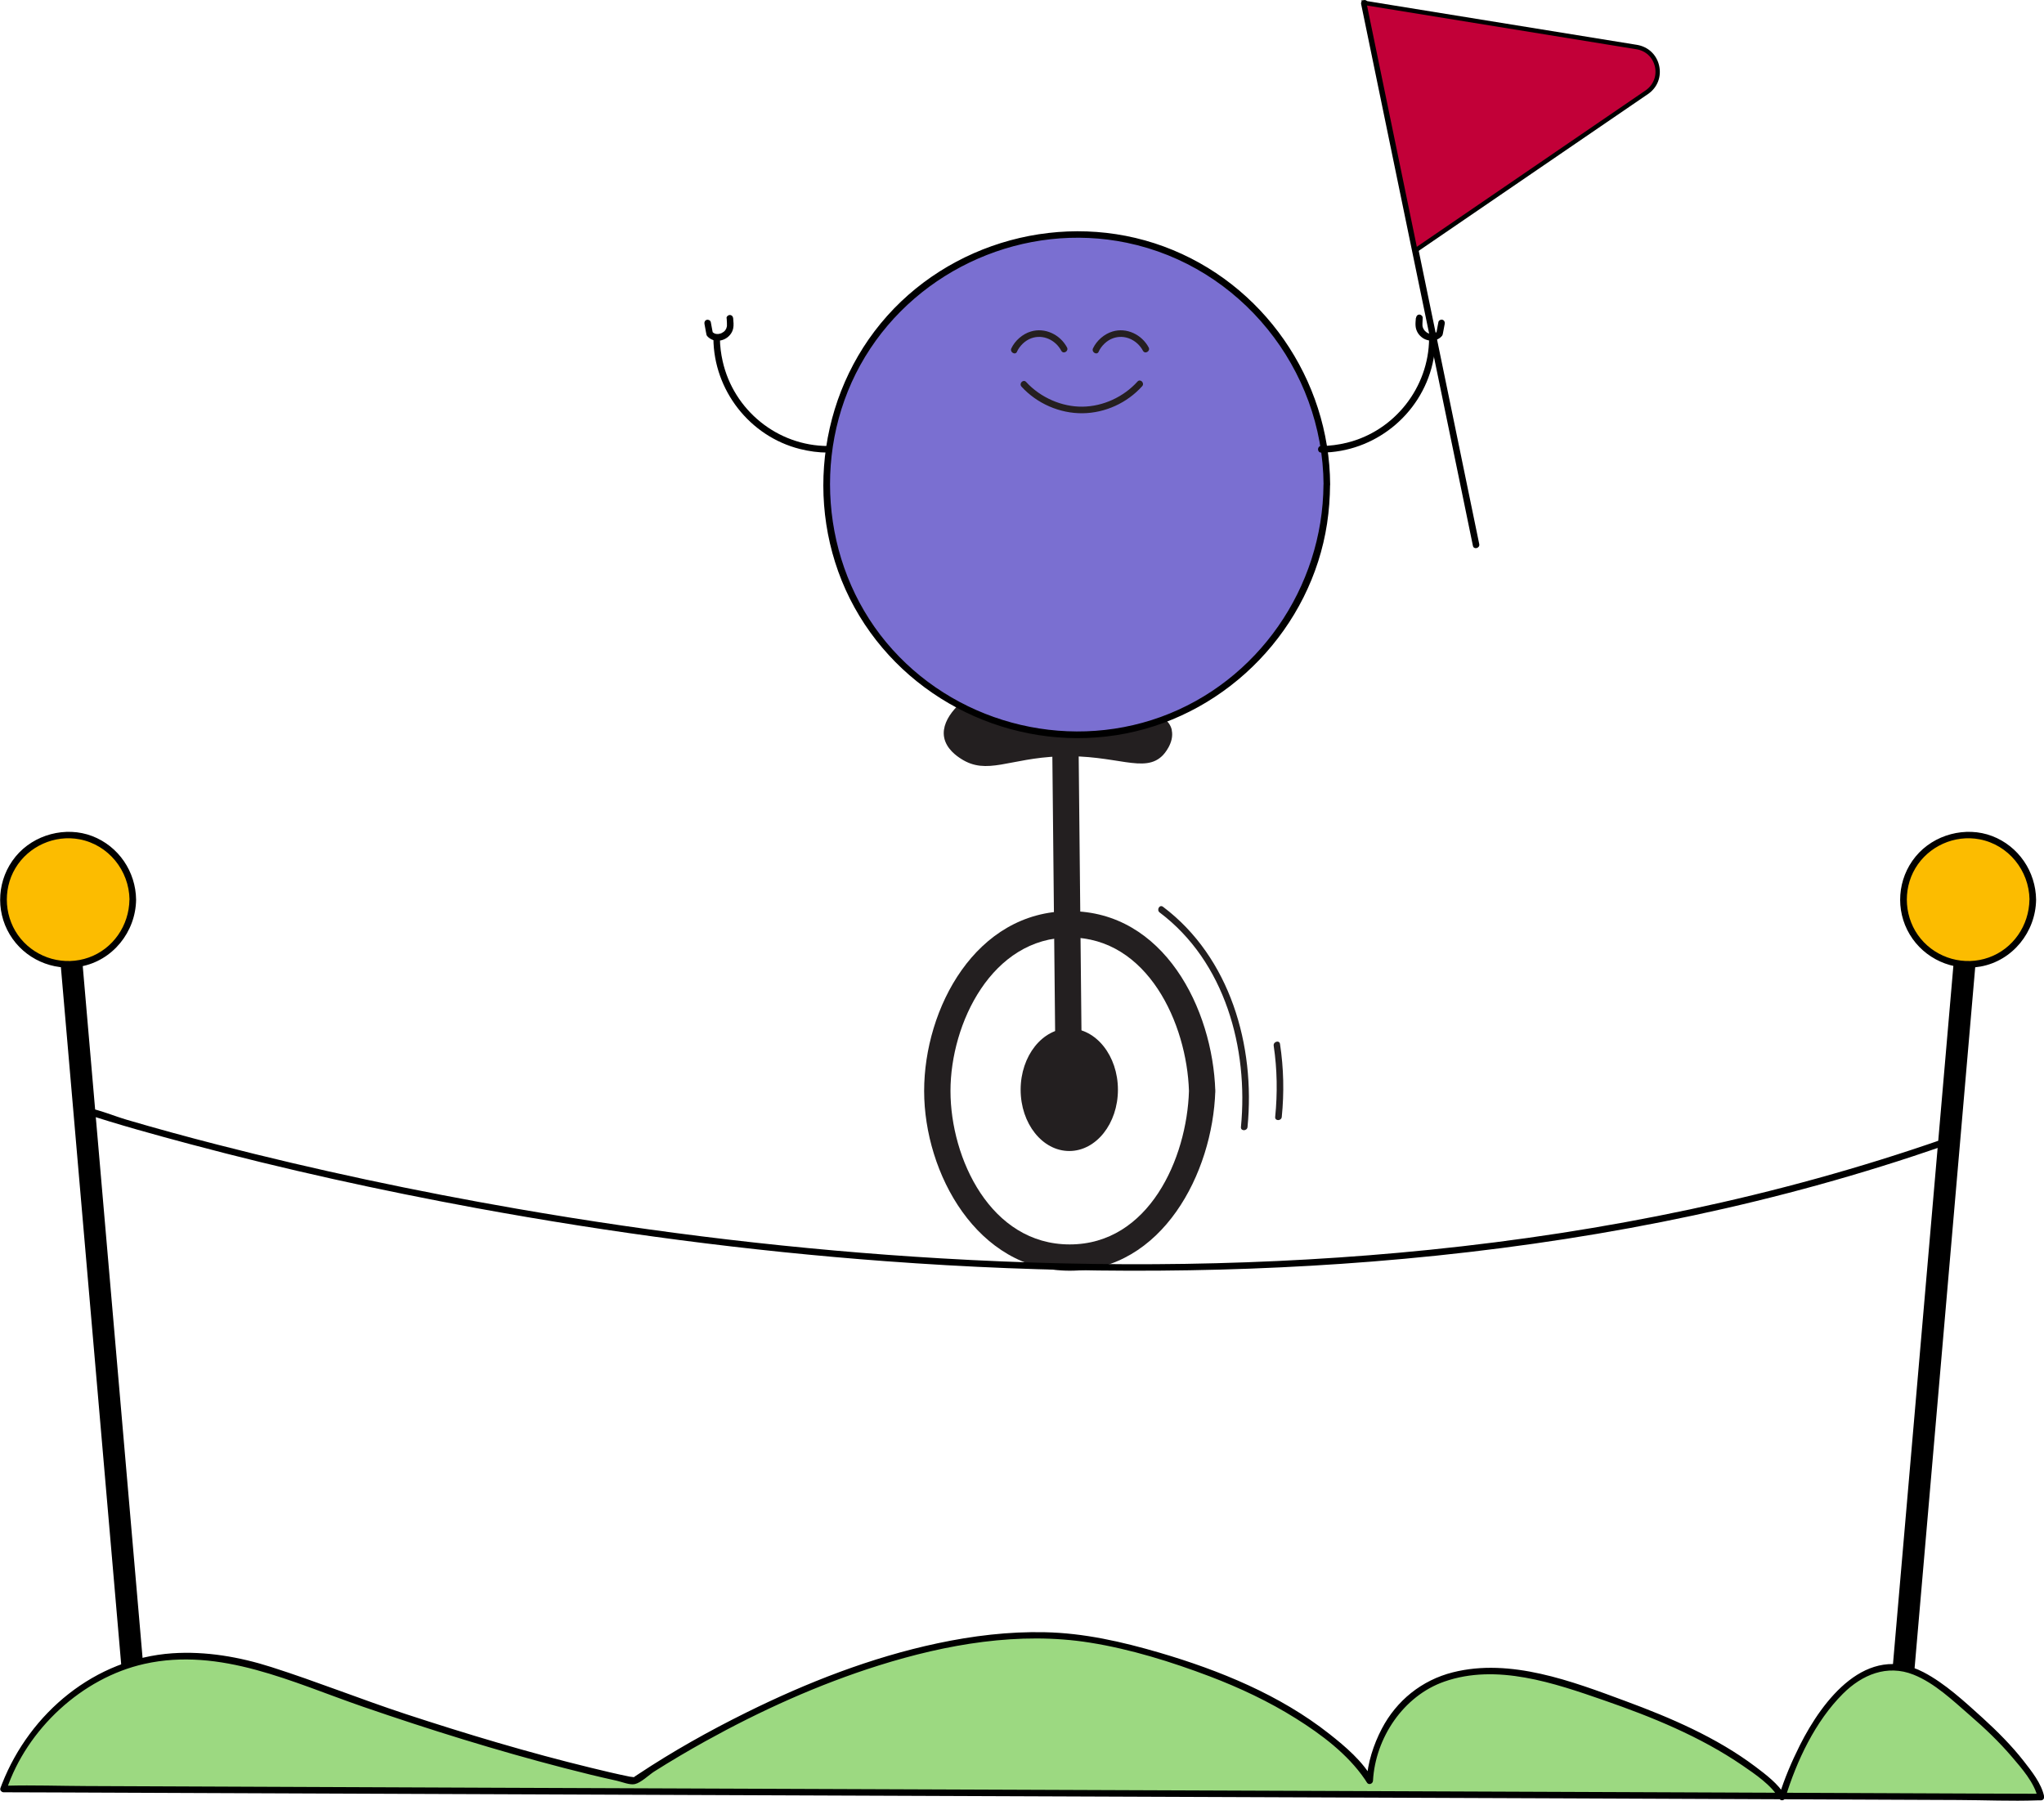
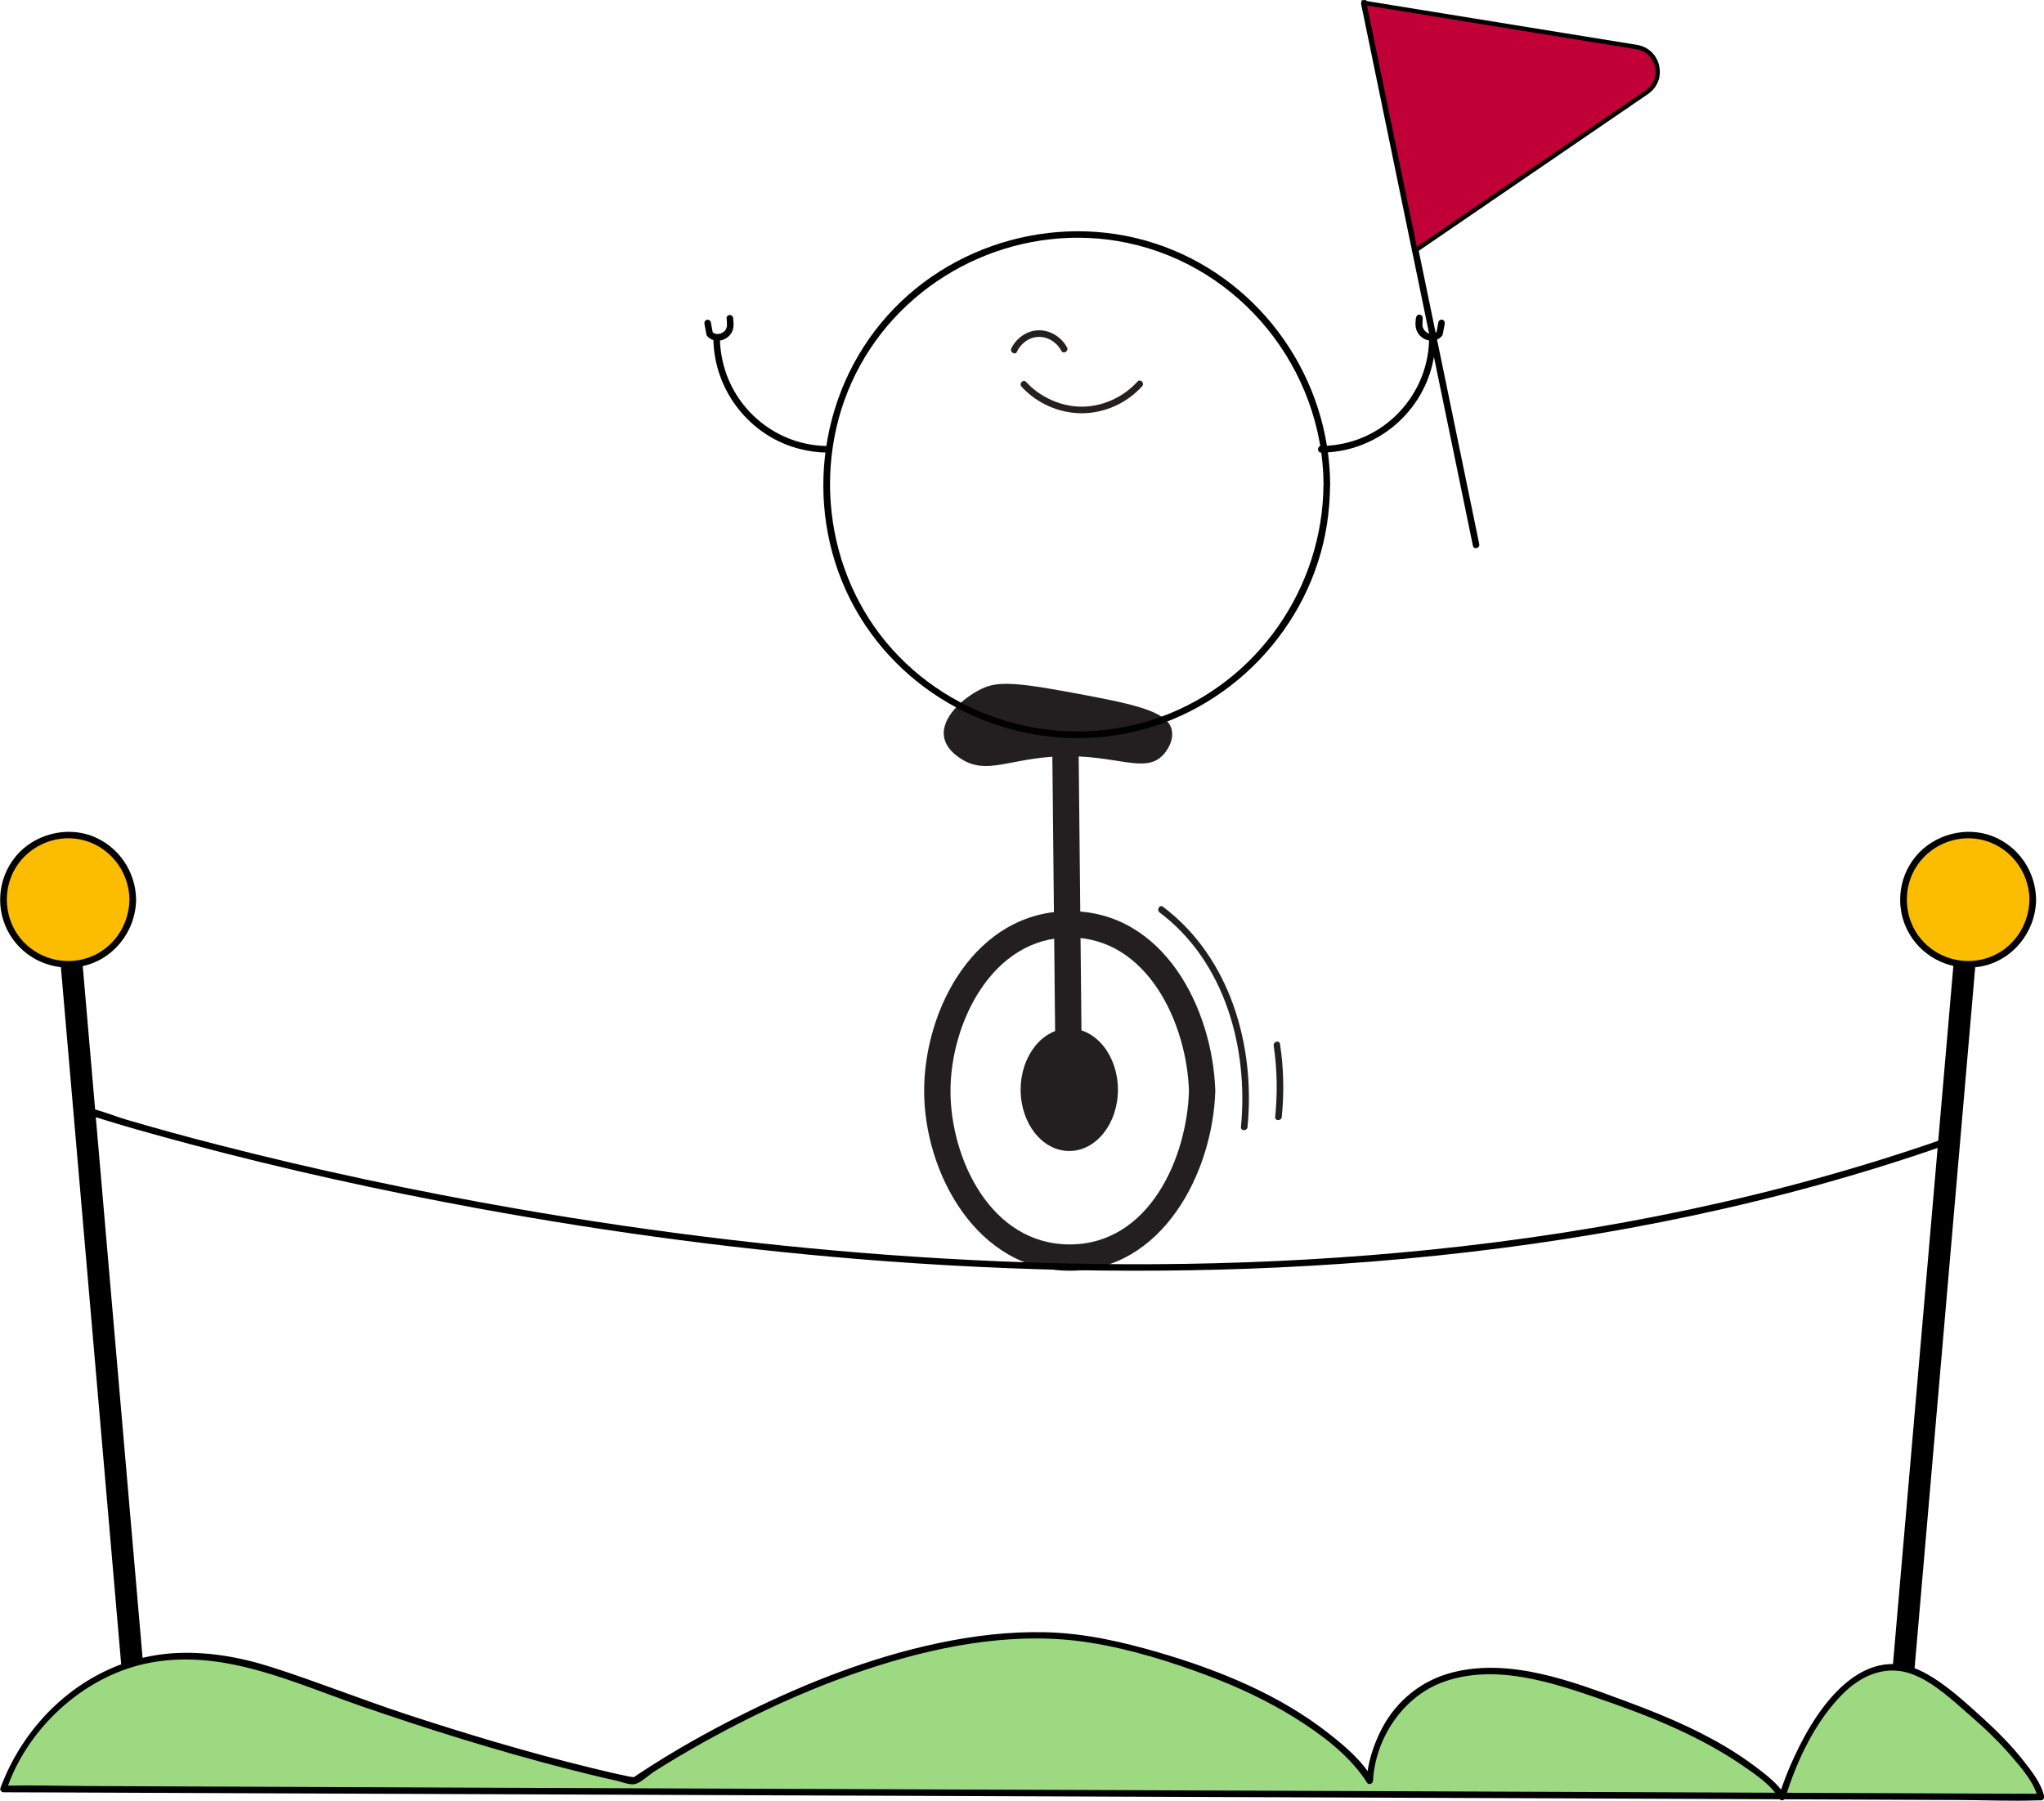
<svg xmlns="http://www.w3.org/2000/svg" id="Layer_2" viewBox="0 0 232.79 205.11">
  <defs>
    <style>.cls-1{fill:#fcbc00;}.cls-2{fill:#9cd981;}.cls-3{fill:#c20038;}.cls-4{fill:#251f20;}.cls-5{fill:#231f20;}.cls-6{fill:#7a6fd1;}</style>
  </defs>
  <g id="Layer_1-2">
    <path class="cls-5" d="M135.41,124.26c-.23,7.69-4.57,17.48-13.58,17.48s-13.58-9.8-13.58-17.48,4.71-17.48,13.58-17.48,13.34,9.8,13.58,17.48c.06,1.93,3.06,1.93,3,0-.29-9.36-5.85-20.48-16.58-20.48s-16.58,11.11-16.58,20.48,6.05,20.48,16.58,20.48,16.29-11.12,16.58-20.48c.06-1.93-2.94-1.93-3,0Z" />
    <path class="cls-5" d="M142.08,128.36c.9-9.24-1.97-19.32-9.63-25.08-.39-.29-.76,.36-.38,.65,7.45,5.6,10.13,15.49,9.26,24.44-.05,.48,.7,.48,.75,0h0Z" />
    <path class="cls-5" d="M145.98,127.22c.28-2.77,.22-5.56-.2-8.31-.07-.48-.79-.27-.72,.2,.4,2.68,.44,5.41,.17,8.11-.05,.48,.7,.48,.75,0h0Z" />
    <ellipse class="cls-5" cx="121.78" cy="124.12" rx="5.54" ry="6.98" />
    <path class="cls-5" d="M133.45,83.17c.31,1.44-.93,2.77-1,2.84-2.1,2.18-5.32-.1-11.78,.14-5.74,.21-8.27,2.19-11.23,.27-.45-.29-1.69-1.12-1.92-2.47-.38-2.21,2.18-4.49,4.25-5.48,1.5-.72,3.07-.9,9.21,.22,7.99,1.46,12,2.23,12.48,4.47Z" />
    <g>
-       <circle class="cls-6" cx="122.6" cy="55.2" r="28.51" />
      <path d="M150.73,55.2c-.07,11.71-7.47,22.45-18.53,26.46-11.07,4.01-23.74,.55-31.26-8.49s-8.55-22.42-2.41-32.54c6.12-10.09,18.24-15.38,29.8-12.98,12.96,2.69,22.33,14.37,22.41,27.55,0,.48,.75,.48,.75,0-.07-12.01-7.63-22.95-18.93-27.12-11.38-4.2-24.55-.6-32.25,8.75-7.7,9.36-8.72,22.95-2.43,33.33,6.24,10.29,18.51,15.69,30.31,13.39s21.15-12.07,22.95-23.92c.22-1.46,.33-2.94,.34-4.42,0-.48-.75-.48-.75,0Z" />
    </g>
    <g>
      <path class="cls-4" d="M115.82,40.06c.31-.67,.93-1.28,1.63-1.53,1.34-.49,2.77,.2,3.42,1.42,.23,.43,.88,.05,.65-.38-.78-1.46-2.51-2.3-4.12-1.81-.94,.28-1.8,1.03-2.22,1.92-.2,.43,.44,.82,.65,.38h0Z" />
-       <path class="cls-4" d="M125.12,40.06c.31-.67,.93-1.28,1.63-1.53,1.34-.49,2.77,.2,3.42,1.42,.23,.43,.88,.05,.65-.38-.78-1.46-2.51-2.3-4.12-1.81-.94,.28-1.8,1.03-2.22,1.92-.2,.43,.44,.82,.65,.38h0Z" />
      <path class="cls-4" d="M116.34,44.04c1.75,1.92,4.35,3.06,6.95,3.03s5.09-1.19,6.79-3.08c.32-.36-.21-.89-.53-.53-1.58,1.75-3.91,2.83-6.26,2.86s-4.79-1.03-6.42-2.81c-.33-.36-.86,.17-.53,.53h0Z" />
    </g>
    <path d="M162.76,38.55c-.04,5.59-3.94,10.55-9.38,11.88-.95,.23-1.93,.36-2.91,.37-.48,0-.48,.75,0,.75,6.03-.02,11.34-4.27,12.69-10.15,.21-.93,.34-1.89,.35-2.85,0-.48-.75-.48-.75,0h0Z" />
    <path d="M161.25,36.24c-.02,.29-.06,.6-.03,.9,.05,.56,.35,1.04,.82,1.36,.42,.28,.98,.38,1.46,.23,.26-.08,.52-.23,.7-.44,.11-.12,.12-.25,.15-.4l.19-1.01c.04-.2-.06-.4-.26-.46-.18-.05-.42,.06-.46,.26l-.23,1.23,.1-.17s-.09,.09-.14,.13c.06-.05-.01,0-.03,.02-.03,.02-.07,.04-.1,.06-.03,.01-.1,.04-.03,.02-.03,.01-.06,.02-.09,.03s-.06,.02-.09,.02c-.04,0-.12,.01-.04,0-.06,0-.13,0-.19,0-.03,0-.06,0-.08,0,.1,0,0,0-.04,0-.06-.01-.13-.03-.19-.05l-.05-.02s.06,.03,.03,0c-.03-.02-.07-.03-.1-.05-.03-.02-.06-.03-.08-.05-.02-.01-.09-.06-.05-.04,.04,.03-.04-.03-.05-.04-.03-.03-.06-.05-.08-.08-.02-.02-.04-.05-.07-.07-.06-.06,.01,.03-.02-.03-.04-.06-.08-.12-.11-.19,0-.01-.01-.03-.02-.04,.04,.07,.01,.03,0,0-.01-.03-.02-.06-.03-.1s-.02-.07-.03-.1c0-.03-.01-.14-.01-.05,0-.09,0-.18,0-.28l.03-.62c.01-.2-.18-.38-.38-.38-.21,0-.36,.17-.38,.38h0Z" />
    <path d="M81.25,38.55c.04,5.89,4.13,11.15,9.85,12.59,1.04,.26,2.11,.41,3.18,.41,.48,0,.48-.75,0-.75-5.74-.02-10.73-4.08-11.98-9.67-.19-.85-.3-1.71-.31-2.58,0-.48-.75-.48-.75,0h0Z" />
    <path d="M82.76,36.24l.03,.55c0,.07,0,.15,0,.22,0,.04,0,.08,0,.12,0-.07,0-.01,0,.02-.01,.07-.04,.14-.06,.22-.03,.09,.02-.03-.01,.03-.02,.03-.03,.06-.05,.09s-.03,.06-.05,.09c-.01,.02-.02,.03-.03,.05,.02-.02,.03-.04,0,0-.04,.05-.09,.1-.14,.14-.02,.02-.05,.04-.08,.06-.03,.03,.02-.01,.02-.02-.02,.01-.04,.03-.06,.04-.05,.04-.11,.07-.17,.1-.08,.04,.04,0-.03,.01-.04,.01-.07,.03-.11,.04-.06,.02-.13,.03-.19,.04,.06-.01,.03,0-.01,0-.04,0-.07,0-.11,0s-.07,0-.11,0c.1,0-.02,0-.05-.01-.04,0-.07-.02-.11-.03h-.04c-.07-.03,.04,0,0-.01-.07-.04-.14-.07-.2-.12-.03-.02,.01,0,.02,.01-.02-.02-.04-.03-.06-.05-.03-.02-.05-.05-.08-.08l.1,.17-.23-1.23c-.04-.2-.28-.31-.46-.26-.21,.06-.3,.26-.26,.46l.16,.88c.02,.12,.04,.24,.07,.36,.03,.12,.14,.22,.23,.3,.11,.09,.22,.17,.35,.23,.99,.46,2.23-.18,2.46-1.25,.08-.38,.03-.77,0-1.15-.01-.2-.16-.38-.38-.38-.2,0-.39,.17-.38,.38h0Z" />
    <path class="cls-5" d="M119.85,85.96l.37,36.71c.02,1.93,3.02,1.93,3,0l-.37-36.71c-.02-1.93-3.02-1.93-3,0h0Z" />
    <path d="M9.49,126.79c4.01,1.32,8.09,2.44,12.17,3.53,10.75,2.87,21.63,5.26,32.58,7.28,15.42,2.83,30.99,4.89,46.63,6.05,18.43,1.37,36.98,1.51,55.41,.04,19.66-1.57,39.22-4.98,58.06-10.86,2.39-.74,4.76-1.53,7.12-2.35,.45-.16,.26-.88-.2-.72-18.87,6.57-38.56,10.57-58.42,12.59-18.48,1.88-37.11,2.07-55.64,.98-16.21-.95-32.36-2.88-48.36-5.66-11.46-1.99-22.86-4.41-34.13-7.31-3.43-.88-6.84-1.81-10.24-2.81-1.5-.44-3.06-1.12-4.6-1.4-.07-.01-.13-.04-.2-.07-.46-.15-.66,.57-.2,.72h0Z" />
    <path d="M17.29,201.01l-7.25-83.83-1.03-11.93c-.14-1.59-2.64-1.61-2.5,0l7.25,83.83,1.03,11.93c.14,1.59,2.64,1.61,2.5,0h0Z" />
    <path d="M217.1,201.01l7.25-83.83,1.03-11.93c.14-1.6-2.36-1.59-2.5,0l-7.25,83.83-1.03,11.93c-.14,1.6,2.36,1.59,2.5,0h0Z" />
    <g>
      <circle class="cls-1" cx="7.75" cy="102.48" r="7.37" />
      <path d="M14.74,102.48c-.04,2.92-1.85,5.59-4.63,6.58s-5.89,.11-7.75-2.14-2.1-5.53-.61-8.03,4.46-3.84,7.32-3.29c3.29,.63,5.63,3.55,5.68,6.87,0,.48,.76,.48,.75,0-.04-3.2-2-6.09-5-7.24s-6.65-.2-8.73,2.34-2.32,6.1-.66,8.87,4.9,4.22,8.06,3.65c3.66-.66,6.28-3.94,6.33-7.61,0-.48-.74-.48-.75,0Z" />
    </g>
    <g>
      <circle class="cls-1" cx="224.14" cy="102.48" r="7.37" />
      <path d="M231.13,102.48c-.04,2.92-1.85,5.59-4.63,6.58s-5.89,.11-7.75-2.14-2.1-5.53-.61-8.03,4.46-3.84,7.32-3.29c3.29,.63,5.63,3.55,5.68,6.87,0,.48,.76,.48,.75,0-.04-3.2-2-6.09-5-7.24s-6.65-.2-8.73,2.34-2.32,6.1-.66,8.87,4.9,4.22,8.06,3.65c3.66-.66,6.28-3.94,6.33-7.61,0-.48-.74-.48-.75,0Z" />
    </g>
    <g>
      <path class="cls-2" d="M.38,203.77s7.37-22.1,32.23-12.89c24.86,9.21,39.59,11.97,39.59,11.97,0,0,30.39-21.18,54.33-15.65,23.94,5.52,29.47,15.65,29.47,15.65,0,0,.92-17.5,22.1-11.05,21.18,6.45,24.86,12.89,24.86,12.89,0,0,6.45-21.18,17.5-12.89s11.97,12.89,11.97,12.89L.38,203.77Z" />
      <path d="M.74,203.87c2.32-6.92,8.6-12.76,15.7-14.35,8.68-1.94,16.9,2.12,24.91,4.88,7.55,2.6,15.18,4.98,22.9,6.98,2,.52,4,1.01,6.01,1.45,.54,.12,1.47,.51,2.04,.38,.71-.16,1.59-1.03,2.19-1.42,1.91-1.21,3.86-2.36,5.84-3.46,6.28-3.48,12.88-6.47,19.74-8.63,7.71-2.42,16.03-3.89,24.08-2.6,4.63,.74,9.25,2.18,13.63,3.84,3.41,1.3,6.73,2.86,9.82,4.8,2.9,1.82,5.88,4.05,7.84,6.92,.08,.12,.16,.24,.23,.36,.19,.34,.68,.17,.7-.19,.27-4.88,3.46-9.66,8.11-11.29,5.97-2.1,12.53,.16,18.21,2.13,5.46,1.89,10.96,4.13,15.75,7.41,1.44,.99,3.3,2.23,4.2,3.79,.17,.29,.59,.21,.69-.09,1.29-4.22,3.41-8.72,6.56-11.86,2.17-2.17,5.03-3.37,8.03-2.18,2.44,.97,4.52,2.98,6.47,4.67,1.69,1.46,3.32,3.02,4.77,4.72,1.08,1.27,2.56,2.94,2.92,4.65l.36-.47-6.2-.02-16.88-.07-24.97-.1-30.47-.12-33.37-.13-33.69-.13-31.41-.12-26.54-.11-19.08-.08c-3.01-.01-6.03-.12-9.03-.04-.13,0-.26,0-.38,0-.48,0-.48,.75,0,.75l6.2,.02,16.88,.07,24.97,.1,30.47,.12,33.37,.13,33.69,.13,31.41,.12,26.54,.11,19.08,.08c3,.01,6.03,.15,9.03,.04,.13,0,.26,0,.38,0,.26,0,.41-.24,.36-.47-.3-1.45-1.43-2.86-2.31-3.99-1.4-1.79-3.02-3.41-4.7-4.94-2.04-1.84-4.26-3.91-6.71-5.19-6.49-3.39-11.49,3.14-14.09,8.31-.93,1.86-1.77,3.81-2.38,5.81l.69-.09c-.77-1.32-2.19-2.38-3.38-3.28-4.41-3.32-9.65-5.57-14.8-7.47-6.07-2.25-13.1-4.93-19.66-3.27-3.53,.89-6.41,3.21-8.09,6.43-.94,1.8-1.62,3.89-1.73,5.94l.7-.19c-1.12-2.04-3.14-3.75-4.93-5.16-5.64-4.45-12.51-7.25-19.35-9.26-4.29-1.25-8.6-2.24-13.08-2.33-4.1-.09-8.2,.41-12.2,1.26-7.58,1.61-14.88,4.47-21.81,7.9-4.22,2.09-8.36,4.41-12.29,7.02-.1,.07-.81,.5-.49,.41,.29-.08-.31-.11-.47-.14-1.48-.3-2.95-.65-4.42-1.01-7.11-1.73-14.14-3.84-21.09-6.12-5.13-1.69-10.16-3.71-15.3-5.35-3.63-1.16-7.48-1.83-11.3-1.57-8.81,.62-16.18,6.76-19.37,14.85-.06,.16-.13,.33-.19,.5-.15,.46,.57,.66,.72,.2Z" />
    </g>
    <path d="M155.02,.47l4.3,20.85,6.86,33.23,1.57,7.62c.1,.47,.82,.27,.72-.2l-4.3-20.85-6.86-33.23-1.57-7.62c-.1-.47-.82-.27-.72,.2h0Z" />
    <g>
      <path class="cls-3" d="M187.55,10.51l-26.36,18.03L155.37,.33l31.03,5.03c2.53,.41,3.27,3.7,1.15,5.15Z" />
      <path d="M161.02,28.95L155.05,.02l.36,.06,31.03,5.03c1.27,.21,2.24,1.12,2.52,2.38,.28,1.26-.21,2.5-1.27,3.22l-26.67,18.24ZM155.69,.63l5.67,27.48,26.05-17.81c.89-.61,1.3-1.65,1.07-2.7-.24-1.06-1.04-1.82-2.11-1.99L155.69,.63Z" />
    </g>
  </g>
</svg>